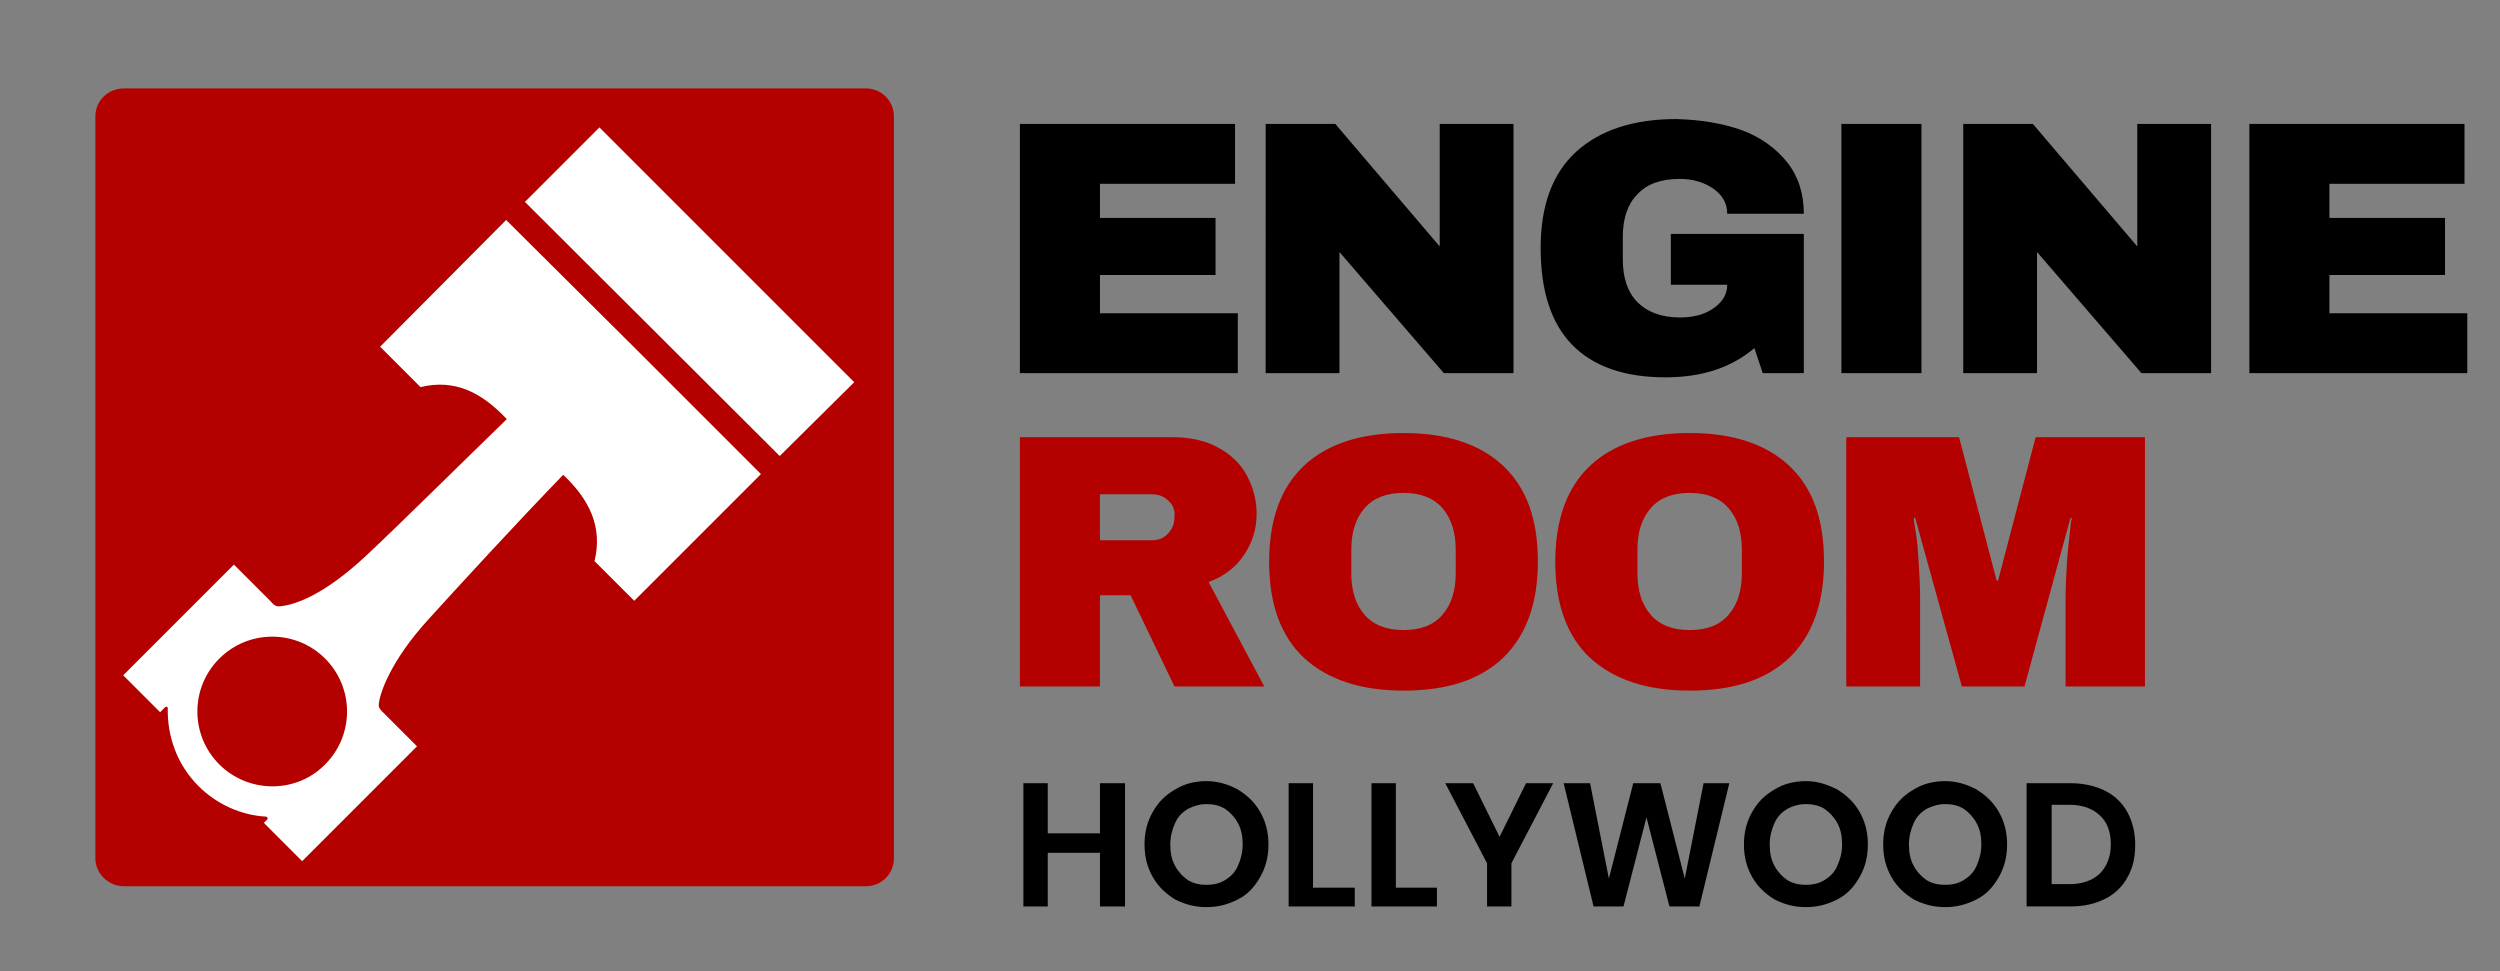
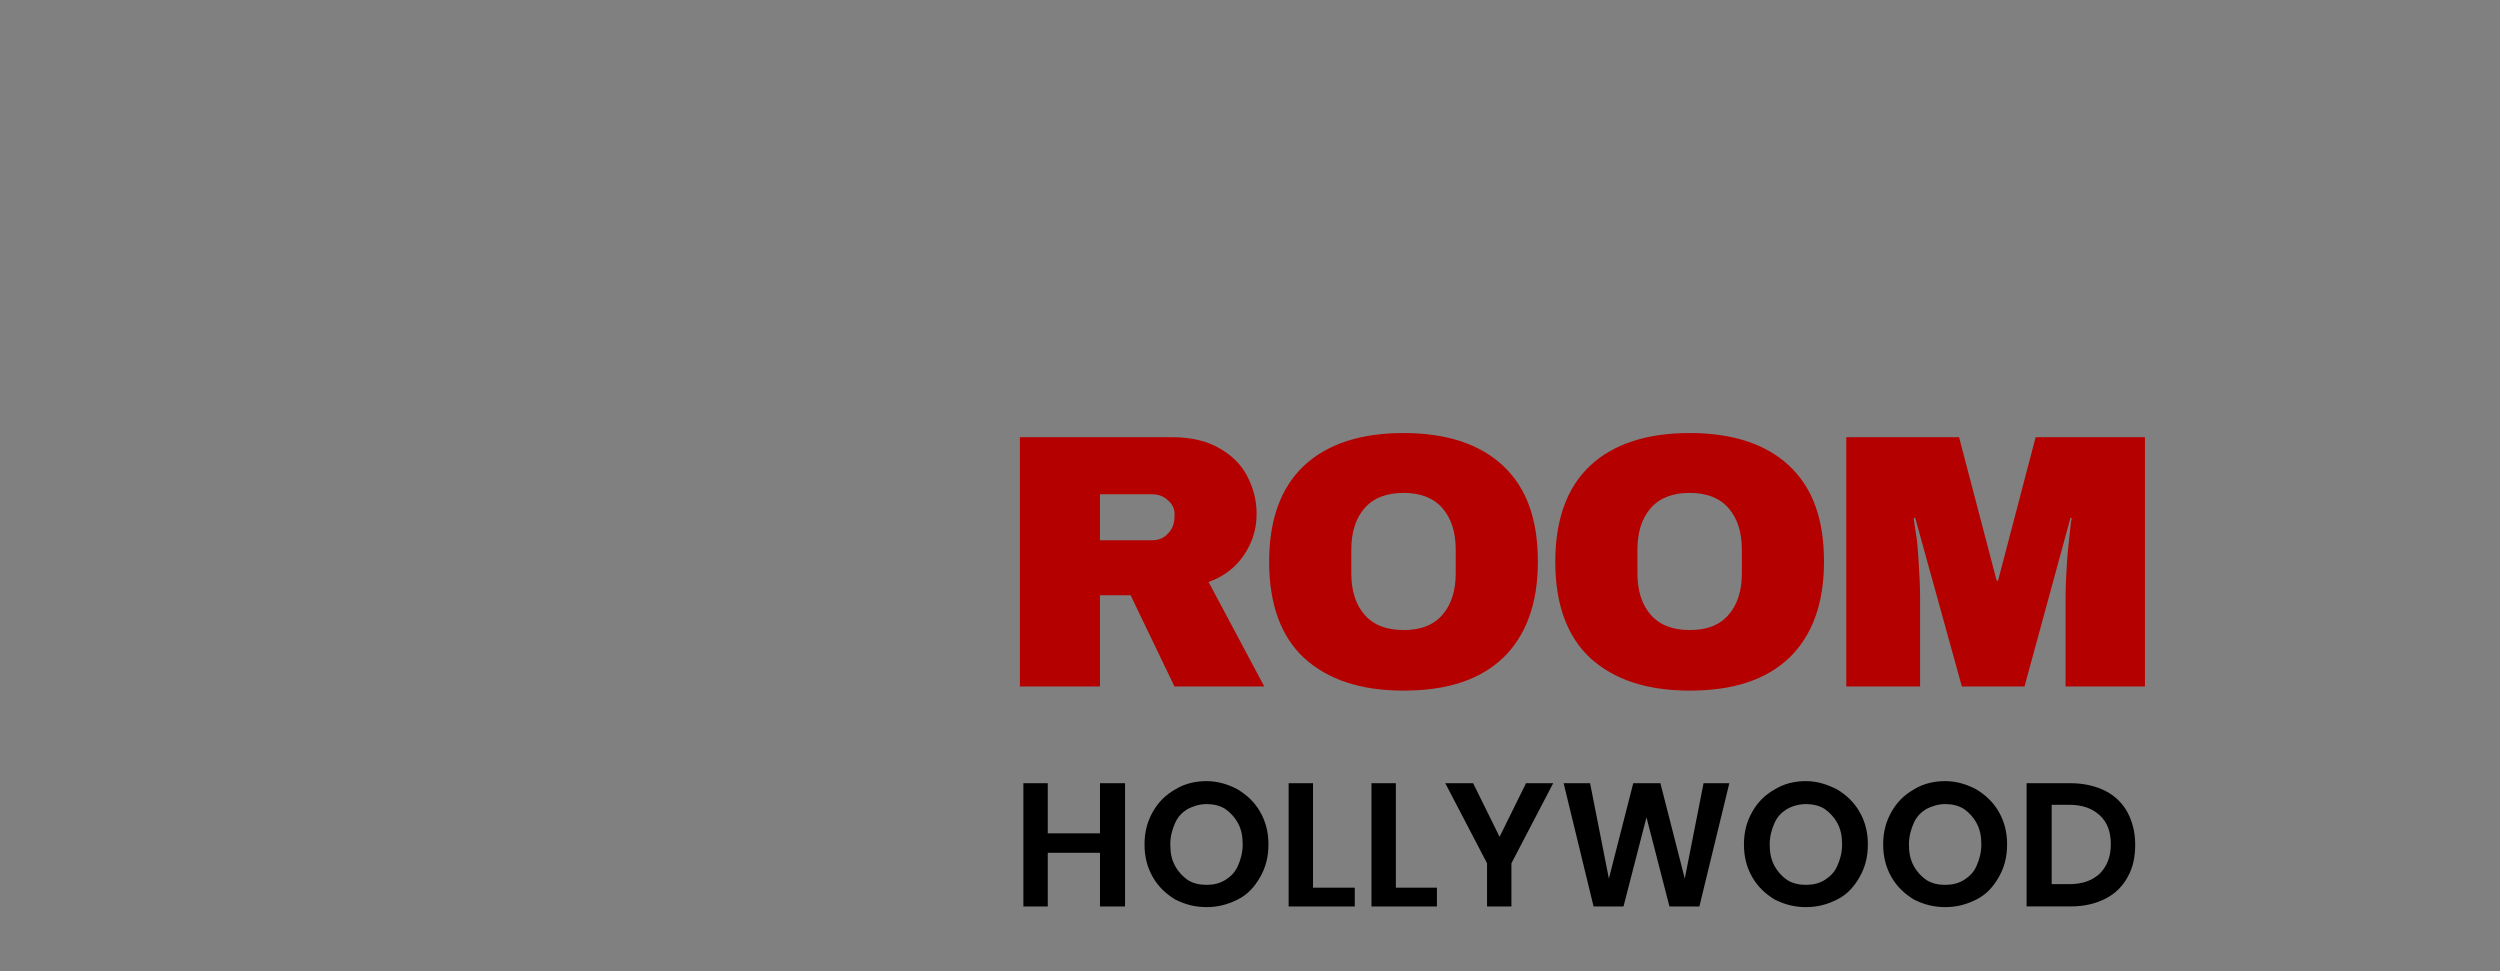
<svg xmlns="http://www.w3.org/2000/svg" version="1.1" id="Layer_1" x="0" y="0" viewBox="0 0 359.1 139.5" xml:space="preserve">
  <rect x="0" y="0" width="359.1" height="139.5" fill="#808080" stroke="none" />
  <style>.st0{fill:#b50000}.st1{fill:#fff}.st2{fill:#000}</style>
-   <path class="st0" d="M128.4 123.3c0 2.2-1.8 4-4 4H17.8c-2.2 0-4.1-1.8-4.1-4V16.7c0-2.2 1.8-4 4.1-4h106.6c2.2 0 4 1.8 4 4v106.6z" />
-   <path class="st1" d="M112 65.5L75.4 29l10.7-10.7 36.6 36.6zM54.4 101.4c0-1.6 1.7-6.5 7.2-12.5 3.8-4.2 12.8-14 19.3-20.7 3.7 3.5 5.7 7.4 4.5 12.4l5.7 5.7 18.2-18.2-18-18-.4-.4-18.2-18.1-18.1 18.2 5.8 5.8c5-1.2 8.8.8 12.4 4.6-6.6 6.4-16.1 15.8-20.3 19.7-6 5.6-10.3 7.1-12.5 7.2-.6 0-1.1-.7-1.1-.7l-5.3-5.3L17.7 97l5.3 5.3.7-.7c.2-.2.4 0 .4.1-.1 4 1.3 8.1 4.4 11.2 2.7 2.7 6.2 4.2 9.7 4.4.2 0 .3.3.2.4l-.5.5 5.5 5.5 16.5-16.5-4.8-4.8c-.4-.3-.7-.8-.7-1zm-22.9 8.4c-4.2-4.2-4.2-11 0-15.2 4.2-4.2 11-4.2 15.2 0 4.2 4.2 4.2 11 0 15.2-4.1 4.2-11 4.2-15.2 0z" />
  <g>
-     <path class="st2" d="M146.5 17.8h30.9v8.6H158v4.9h16.6v8.2H158V45h19.8v8.6h-31.3V17.8zM207.4 53.6l-15-17.4v17.4h-10.6V17.8h10l15 17.6V17.8h10.6v35.8h-10zM250.2 18.7c2.7 1 4.9 2.6 6.5 4.6 1.6 2 2.4 4.5 2.4 7.4h-11c0-1.5-.7-2.7-2-3.6-1.3-.9-2.9-1.4-4.8-1.4-2.7 0-4.7.7-6.1 2.2-1.4 1.4-2.1 3.5-2.1 6.1v3.3c0 2.6.7 4.7 2.1 6.1 1.4 1.4 3.4 2.2 6.1 2.2 1.9 0 3.5-.4 4.8-1.3s2-2 2-3.4H240v-7.3h19.1v20h-5.9L252 50c-3.3 2.8-7.5 4.2-12.8 4.2-5.9 0-10.4-1.6-13.4-4.7s-4.5-7.7-4.5-13.9c0-6.1 1.7-10.7 5.1-13.8 3.4-3.1 8.2-4.7 14.4-4.7 3.5.1 6.6.6 9.4 1.6zM264.5 53.6V17.8H276v35.8h-11.5zM307.6 53.6l-15-17.4v17.4H282V17.8h10l15 17.6V17.8h10.6v35.8h-10zM323.1 17.8H354v8.6h-19.4v4.9h16.6v8.2h-16.6V45h19.8v8.6h-31.3V17.8z" />
    <path class="st0" d="M178.7 79.7c-1.2 1.8-2.9 3.1-5.1 3.9l8 15h-12.9l-6.3-13.1H158v13.1h-11.5V62.8h21.9c2.6 0 4.8.5 6.6 1.5 1.8 1 3.2 2.3 4.1 4 .9 1.7 1.4 3.5 1.4 5.5 0 2.2-.6 4.1-1.8 5.9zm-10.9-7.8c-.6-.6-1.4-.9-2.3-.9H158v6.6h7.5c.9 0 1.7-.3 2.3-1 .6-.6.9-1.4.9-2.4.1-.9-.2-1.7-.9-2.3zM215.9 66.9c3.4 3.2 5 7.7 5 13.8 0 6-1.7 10.6-5 13.8-3.4 3.2-8.1 4.7-14.3 4.7-6.2 0-10.9-1.6-14.3-4.7-3.3-3.1-5-7.7-5-13.8s1.7-10.7 5-13.8c3.3-3.1 8.1-4.7 14.3-4.7 6.2 0 11 1.6 14.3 4.7zM196 73c-1.3 1.5-1.9 3.5-1.9 6v3.3c0 2.5.6 4.5 1.9 6 1.3 1.5 3.2 2.2 5.6 2.2 2.5 0 4.3-.7 5.6-2.2 1.3-1.5 1.9-3.5 1.9-6V79c0-2.5-.6-4.5-1.9-6-1.3-1.5-3.2-2.2-5.6-2.2-2.4 0-4.3.7-5.6 2.2zM257 66.9c3.4 3.2 5 7.7 5 13.8 0 6-1.7 10.6-5 13.8-3.4 3.2-8.1 4.7-14.3 4.7-6.2 0-10.9-1.6-14.3-4.7-3.3-3.1-5-7.7-5-13.8s1.7-10.7 5-13.8c3.3-3.1 8.1-4.7 14.3-4.7 6.2 0 11 1.6 14.3 4.7zM237.1 73c-1.3 1.5-1.9 3.5-1.9 6v3.3c0 2.5.6 4.5 1.9 6 1.3 1.5 3.2 2.2 5.6 2.2 2.5 0 4.3-.7 5.6-2.2 1.3-1.5 1.9-3.5 1.9-6V79c0-2.5-.6-4.5-1.9-6-1.3-1.5-3.2-2.2-5.6-2.2-2.4 0-4.3.7-5.6 2.2zM296.7 98.6V85.7c0-1.6.1-3.2.2-4.9.1-1.7.3-3.1.4-4.2.1-1.1.2-1.9.3-2.2h-.2l-6.6 24.2h-9l-6.7-24.2h-.2c0 .3.1 1 .3 2.2.2 1.1.3 2.5.4 4.2s.2 3.3.2 4.9v12.9h-10.6V62.8h16.2l5.4 20.6h.2l5.4-20.6h15.7v35.8h-11.4z" />
  </g>
  <g>
    <path class="st2" d="M161.6 112.5v17.7H158v-7.7h-7.5v7.7H147v-17.7h3.5v7.2h7.5v-7.2h3.6zM177.8 113.4c1.3.8 2.4 1.8 3.2 3.2.8 1.4 1.2 2.9 1.2 4.7s-.4 3.3-1.2 4.7c-.8 1.4-1.8 2.5-3.2 3.2s-2.8 1.1-4.5 1.1-3.1-.4-4.5-1.1c-1.3-.8-2.4-1.8-3.2-3.2-.8-1.4-1.2-2.9-1.2-4.7s.4-3.3 1.2-4.7c.8-1.4 1.8-2.4 3.2-3.2 1.3-.8 2.8-1.2 4.5-1.2s3.2.5 4.5 1.2zm-7.2 2.8c-.8.5-1.4 1.1-1.8 2s-.7 1.9-.7 3.1c0 1.2.2 2.2.7 3.1s1.1 1.5 1.8 2c.8.5 1.7.7 2.7.7s1.9-.2 2.7-.7 1.4-1.1 1.8-2 .7-1.9.7-3.1c0-1.2-.2-2.2-.7-3.1s-1.1-1.5-1.8-2c-.8-.5-1.7-.7-2.7-.7s-1.9.3-2.7.7zM188.7 127.5h5.9v2.7h-9.5v-17.7h3.5v15zM200.5 127.5h5.9v2.7H197v-17.7h3.5v15zM223.1 112.5l-6 11.5v6.2h-3.5V124l-6-11.5h4l3.8 7.7 3.8-7.7h3.9zM248.4 112.5l-4.3 17.7h-4.3l-3.3-12.8-3.3 12.8h-4.3l-4.3-17.7h3.8l2.7 13.7 3.5-13.7h3.9l3.5 13.7 2.7-13.7h3.7zM263.9 113.4c1.3.8 2.4 1.8 3.2 3.2.8 1.4 1.2 2.9 1.2 4.7s-.4 3.3-1.2 4.7c-.8 1.4-1.8 2.5-3.2 3.2s-2.8 1.1-4.5 1.1-3.1-.4-4.5-1.1c-1.3-.8-2.4-1.8-3.2-3.2-.8-1.4-1.2-2.9-1.2-4.7s.4-3.3 1.2-4.7c.8-1.4 1.8-2.4 3.2-3.2 1.3-.8 2.8-1.2 4.5-1.2s3.1.5 4.5 1.2zm-7.2 2.8c-.8.5-1.4 1.1-1.8 2s-.7 1.9-.7 3.1c0 1.2.2 2.2.7 3.1s1.1 1.5 1.8 2c.8.5 1.7.7 2.7.7s1.9-.2 2.7-.7 1.4-1.1 1.8-2 .7-1.9.7-3.1c0-1.2-.2-2.2-.7-3.1s-1.1-1.5-1.8-2c-.8-.5-1.7-.7-2.7-.7s-2 .3-2.7.7zM283.9 113.4c1.3.8 2.4 1.8 3.2 3.2.8 1.4 1.2 2.9 1.2 4.7s-.4 3.3-1.2 4.7c-.8 1.4-1.8 2.5-3.2 3.2s-2.8 1.1-4.5 1.1-3.1-.4-4.5-1.1c-1.3-.8-2.4-1.8-3.2-3.2-.8-1.4-1.2-2.9-1.2-4.7s.4-3.3 1.2-4.7c.8-1.4 1.8-2.4 3.2-3.2 1.3-.8 2.8-1.2 4.5-1.2s3.2.5 4.5 1.2zm-7.2 2.8c-.8.5-1.4 1.1-1.8 2s-.7 1.9-.7 3.1c0 1.2.2 2.2.7 3.1s1.1 1.5 1.8 2c.8.5 1.7.7 2.7.7s1.9-.2 2.7-.7 1.4-1.1 1.8-2 .7-1.9.7-3.1c0-1.2-.2-2.2-.7-3.1s-1.1-1.5-1.8-2c-.8-.5-1.7-.7-2.7-.7s-1.9.3-2.7.7zM305.6 126c-.7 1.3-1.8 2.4-3.2 3.1-1.4.7-3 1.1-5 1.1h-6.3v-17.7h6.3c1.9 0 3.6.4 5 1.1 1.4.7 2.5 1.8 3.2 3.1.7 1.3 1.1 2.9 1.1 4.6 0 1.8-.3 3.3-1.1 4.7zm-4-.5c1-1 1.6-2.4 1.6-4.2 0-1.8-.5-3.2-1.6-4.2s-2.5-1.5-4.4-1.5h-2.5V127h2.5c1.9 0 3.3-.5 4.4-1.5z" />
  </g>
</svg>